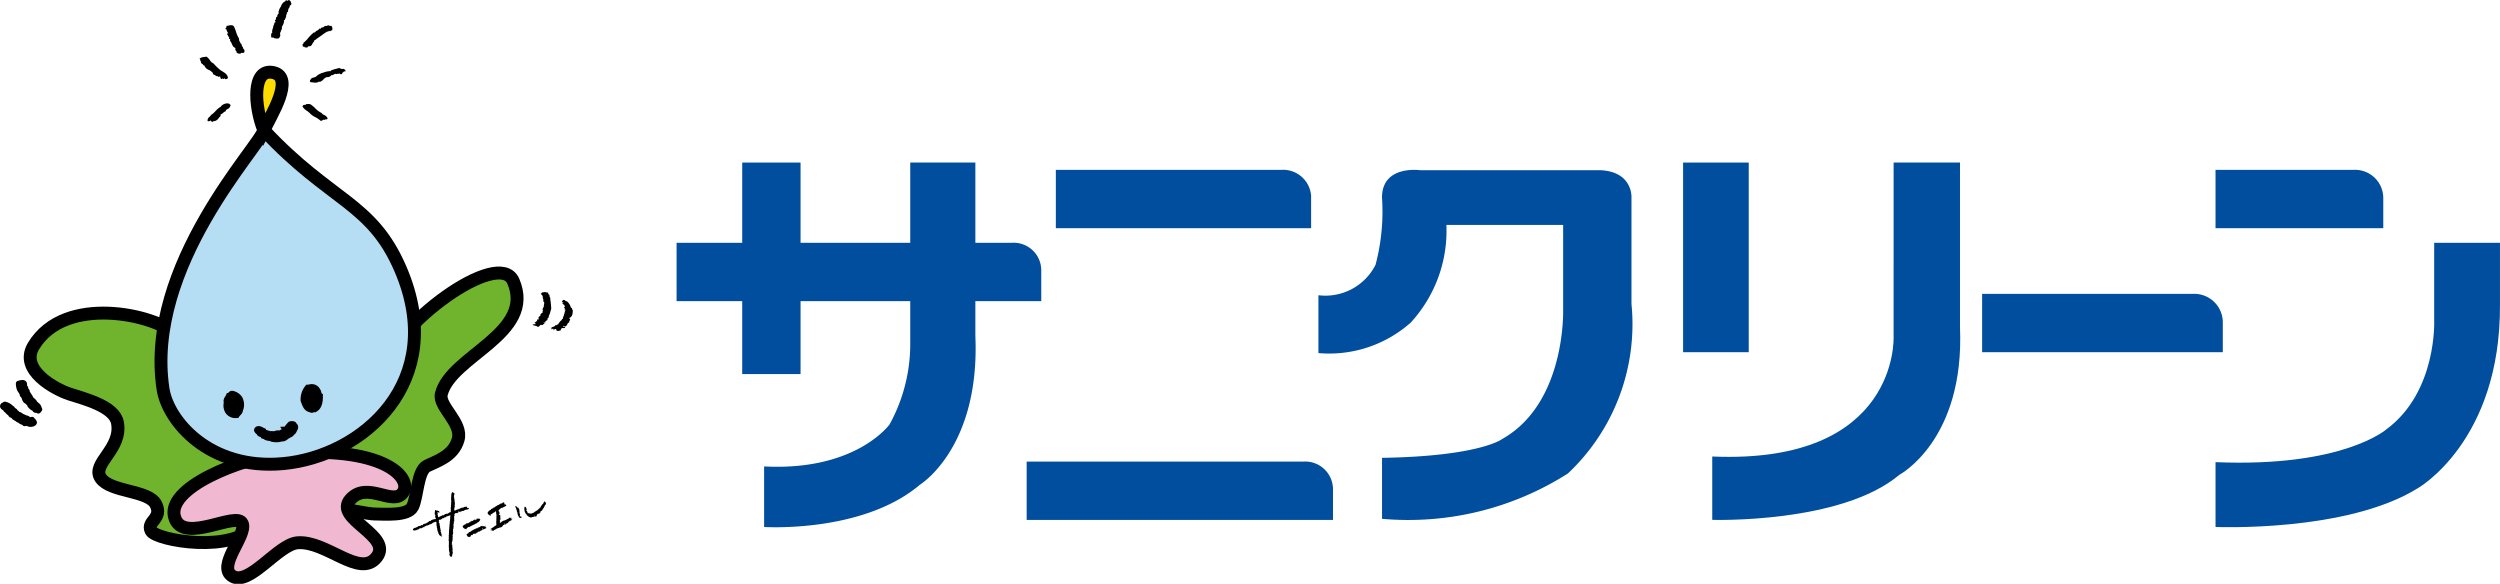
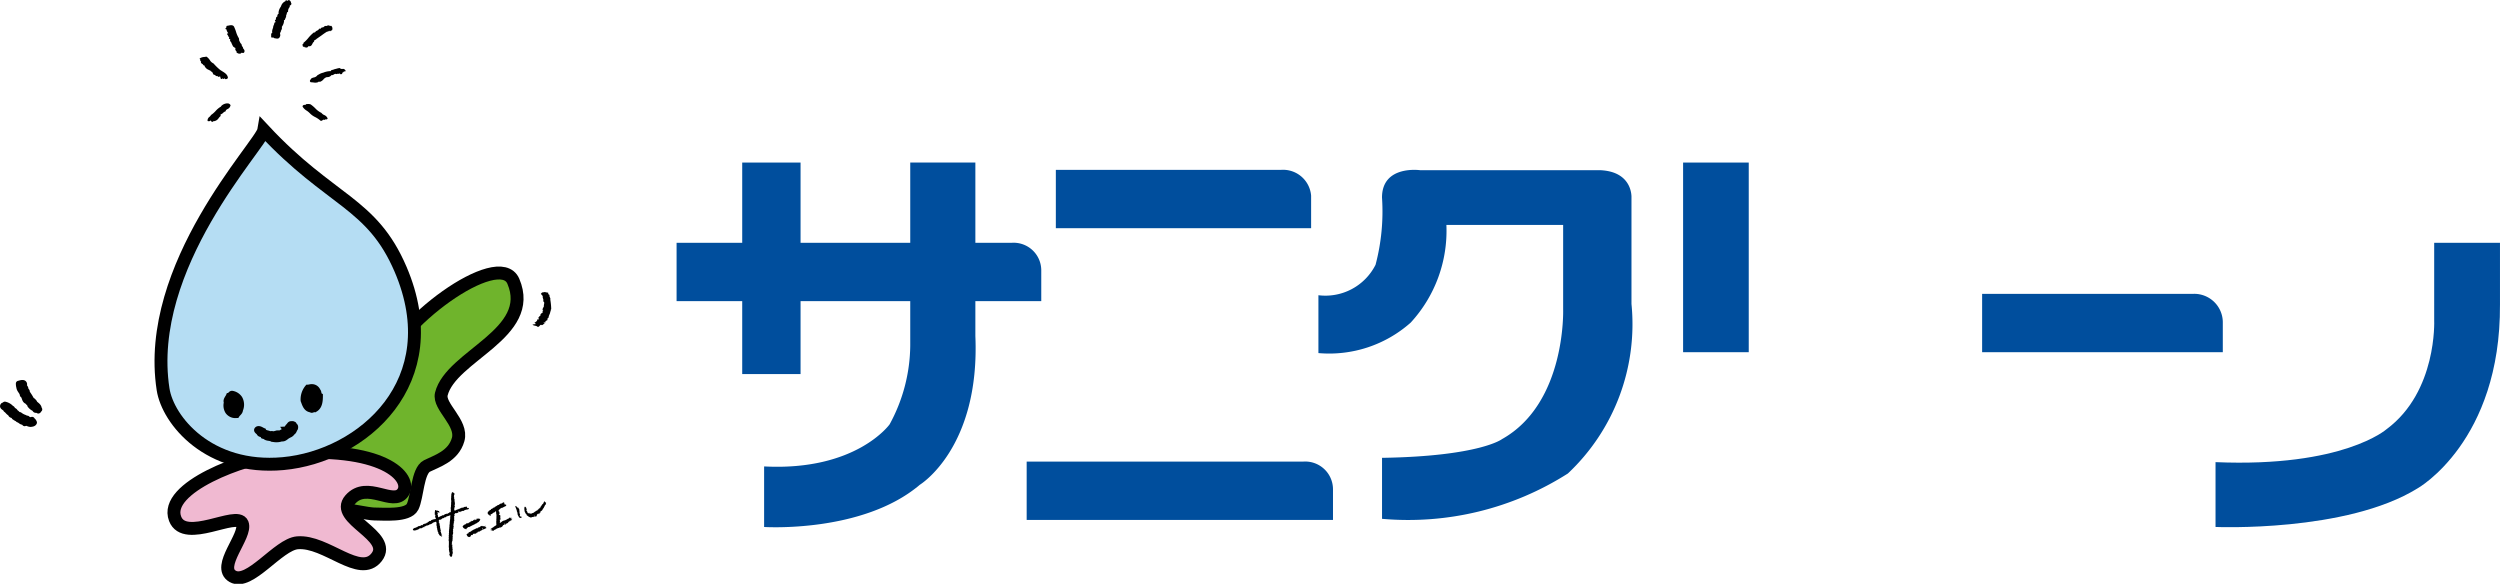
<svg xmlns="http://www.w3.org/2000/svg" width="116.128" height="27.118" viewBox="0 0 116.128 27.118">
  <g transform="translate(-291.517 -5.985)">
    <g transform="translate(291.644 5.985)">
-       <path d="M299.88,24.13c-.891-.892-5.113-1.879-6.575.557-.668,1.114,1,2.006,1.672,2.228s2.088.562,2.228,1.337c.224,1.226-1.226,1.895-.78,2.563s2.229.557,2.564,1.226-.446.78-.224,1.226,3.9,1.114,4.9-.335S299.88,24.13,299.88,24.13Z" transform="translate(-291.875 -8.612)" fill="#6fb42c" stroke="#000" stroke-miterlimit="10" stroke-width="0.6" />
      <path d="M306.49,30.925c.335.446,4.235,1.226,4.68,1.226s1.56.111,1.784-.335.223-1.672.668-1.895,1.226-.446,1.448-1.226-.925-1.535-.78-2.117c.446-1.783,4.387-2.8,3.344-5.238-.669-1.56-5.572,2.007-6.13,4.235Z" transform="translate(-293.916 -8.276)" fill="#6fb42c" stroke="#000" stroke-miterlimit="10" stroke-width="0.6" />
      <path d="M305.989,30.87c-1.668.156-5.461,1.56-4.9,3.009.447,1.163,2.879-.38,3.12.223.223.557-1.226,2.006-.445,2.452s2.113-1.486,3.008-1.56c1.337-.112,2.9,1.671,3.678.668s-2.006-1.783-1.226-2.675,2.006.335,2.451-.334S310.781,30.424,305.989,30.87Z" transform="translate(-293.081 -9.781)" fill="#f0b9d1" stroke="#000" stroke-miterlimit="10" stroke-width="0.6" />
      <path d="M305.1,13.122c-.111.669-5.565,6.289-4.68,12.036.223,1.448,2.124,3.768,5.572,3.455,3.678-.335,7.7-3.795,5.461-9.026C310.116,16.466,308.221,16.466,305.1,13.122Z" transform="translate(-292.972 -7.077)" fill="#b5ddf3" stroke="#000" stroke-miterlimit="10" stroke-width="0.6" />
      <path d="M321.424,22.028l.011.083c.027-.011.05.023.055.045-.022.061.061.128.034.195a2.976,2.976,0,0,1,.044.446c-.044.039,0,.078-.044.116-.006.112-.078.168-.078.285-.089-.006-.011.156-.118.128.007.028-.061.039-.022.067-.016.045-.067.005-.089.033-.005.045.056.006.033.062-.066-.012-.088.094-.15.033-.078.017-.072.1-.162.1-.055-.072-.195-.039-.239-.111l.162-.022-.073-.062c.073-.039.128-.072.139-.161l.056.011c.028-.028-.05-.106.022-.112,0-.061.095-.05.062-.128.005-.028.072-.022.033-.056.123.017.023-.094.1-.139-.011-.017-.028-.017-.045-.022a1.119,1.119,0,0,1,.073-.15c-.017-.1.066-.19-.039-.24.049-.084-.039-.145-.012-.24-.039-.045-.083-.078-.089-.128.05.022.039-.084.089-.033C321.267,21.972,321.34,22.033,321.424,22.028Z" transform="translate(-296.09 -8.436)" />
-       <path d="M322.362,22.442c.011.051.073.045.106.068a.562.562,0,0,1,.173.284c.067.005.045.078.089.128-.011.112-.005.267-.117.312v.033c-.017,0-.045-.011-.056.012s.006.016.011.022h.034c.017.072-.051.111-.045.184-.106,0-.083.256-.25.15-.006.012-.028.017-.022.034.016.05.061-.017.088.022.006.078-.083.039-.122.055-.056-.022-.045.045-.084.056l.011.039c-.061.017-.145.067-.217,0,.011-.033-.011-.061-.044-.05-.045-.017-.062.034-.067.062-.023-.034-.006-.073-.051-.095,0,.033-.039.033-.056.044-.027-.028.012-.044-.011-.078.034-.039.145-.039.185-.105.005-.012.027-.017.022-.034l.033.034c.011-.056.095-.034.095-.09.045-.055.089-.134.156-.161,0-.011.006-.028-.011-.033l.028-.023.011.011c.022-.022.044-.072.011-.089.078-.05.033-.123.089-.184-.022-.05.056-.1-.022-.117l.067-.011a.073.073,0,0,0-.056-.056c0-.011.045-.033.011-.05h-.022V22.76c.017.006.022-.016.033-.022.028-.051-.044-.045-.055-.045l.033-.033c-.055,0-.072-.044-.1-.072l.055-.034c-.016-.022-.044-.006-.072-.011-.006-.05.045-.072.05-.111C322.3,22.448,322.335,22.437,322.362,22.442Z" transform="translate(-296.248 -8.502)" />
      <path d="M292.784,27.044c-.05.111.1.156.05.251.023.044.1.055.067.127a2.6,2.6,0,0,1,.229.368c.055,0,.078.051.117.09l-.011.011c.067.094.234.156.228.3l.023.022c-.034.016-.028.05-.056.067-.045-.067-.162.017-.162-.089a.516.516,0,0,1-.228-.173.239.239,0,0,0-.051-.117l-.011.017-.1-.106-.011.011c-.095-.061-.073-.217-.173-.284-.016-.145-.145-.212-.161-.357a.6.6,0,0,1-.022-.173C292.584,26.994,292.768,26.916,292.784,27.044Z" transform="translate(-291.777 -9.196)" stroke="#000" stroke-linecap="round" stroke-linejoin="round" stroke-width="0.25" />
      <path d="M292.01,28.3c-.039.061.056.028.078.061.006.09.15.072.139.173.09,0,.106.122.206.111a.784.784,0,0,0,.241.129V28.8c.033.022.078.005.111.011a.2.2,0,0,0,.223.055c.011.017.011.034.034.045s.055.062.066.095c-.022.061-.106.072-.173.078-.116-.006-.167-.084-.273-.034l-.011-.011.044-.033c-.033-.062-.078.016-.117-.022-.083,0-.133-.09-.217-.107-.005-.049-.095-.039-.112-.088h-.022c0-.023-.022-.034-.033-.045l-.017.011c.006-.117-.172-.039-.167-.173-.106-.033-.134-.122-.217-.173-.017-.088-.212-.117-.128-.206h.078V28.16A.571.571,0,0,1,292.01,28.3Z" transform="translate(-291.644 -9.378)" stroke="#000" stroke-linecap="round" stroke-linejoin="round" stroke-width="0.25" />
      <path d="M308.547,27.2a.3.3,0,0,1,.258.187c.064.064.019.173.109.224,0,.244-.02.514-.238.636-.052-.025-.084.039-.122.014-.058.07-.064-.058-.141-.014-.18-.058-.232-.282-.284-.411a.872.872,0,0,1,.2-.611C308.395,27.226,308.476,27.191,308.547,27.2Z" transform="translate(-294.167 -9.231)" stroke="#000" stroke-miterlimit="10" stroke-width="0.25" />
      <path d="M304.528,27.792a.6.6,0,0,1,.026.534c-.006.116-.1.155-.161.252a.431.431,0,0,1-.418-.174.537.537,0,0,1-.058-.424c-.058-.109.058-.212.1-.315.064-.006.084-.1.154-.1A.528.528,0,0,1,304.528,27.792Z" transform="translate(-293.519 -9.287)" stroke="#000" stroke-miterlimit="10" stroke-width="0.25" />
      <path d="M307.237,29.228c.022.017.027.039.033.022.05-.022.039.039.055.061l-.01.012c.072-.028.066.083.049.122-.056.07-.044.139-.127.184a.3.3,0,0,1-.169.13l-.027.019c-.1.045-.178.168-.306.14a.72.72,0,0,1-.357.033l-.083-.011c-.112-.072-.263-.016-.352-.139a.08.08,0,0,1-.061,0c-.028-.112-.161-.05-.195-.15-.028-.051-.184-.118-.067-.185.1-.033.189.056.273.085.05.116.212.088.312.16.062-.05.117.005.2-.018a.671.671,0,0,1,.278-.032c-.012-.01.141-.092.1-.064a.677.677,0,0,0,.121-.1l-.011-.016a.107.107,0,0,0,.094-.067l.04-.058c.061-.045.078-.126.144-.126Z" transform="translate(-293.777 -9.541)" stroke="#000" stroke-miterlimit="10" stroke-width="0.25" />
      <path d="M307.293,6.121a.156.156,0,0,0-.095-.132.028.028,0,0,0-.028,0,.028.028,0,0,0-.014.023l-.005.006a.1.1,0,0,0-.044,0h-.015v0a.028.028,0,0,0-.023-.025.026.026,0,0,0-.029.017l-.01.031a.365.365,0,0,0-.2.222l-.02.042a.537.537,0,0,0-.1.259.209.209,0,0,0,.01.051.115.115,0,0,0-.06.071h0a.02.02,0,0,0-.006.014l0,.053a.09.09,0,0,0-.064.088.182.182,0,0,0,0,.033l0,.027s-.005,0-.022,0a.028.028,0,0,0-.023.014.029.029,0,0,0,0,.014l0,.013.031.066-.05.03a.028.028,0,0,0-.013.023v.009a.224.224,0,0,1-.023.076.341.341,0,0,0-.034.131V7.28a.448.448,0,0,0-.044.165.127.127,0,0,0,.013.057l-.006,0-.008,0a.123.123,0,0,0-.043.105c0,.018,0,.035,0,.05l0,.043a.031.031,0,0,0,.012.024.026.026,0,0,0,.025.005.089.089,0,0,1,.028,0,.1.1,0,0,0,.059,0h0a.029.029,0,0,0,.025.03l.048.008c.069.014.173.034.208-.08a.116.116,0,0,0,.018-.064.266.266,0,0,0-.006-.054.344.344,0,0,1-.005-.042.045.045,0,0,1,.024-.043.03.03,0,0,0,.014-.017V7.466a.032.032,0,0,0,0-.015.021.021,0,0,1-.006-.014.074.074,0,0,1,.018-.036.1.1,0,0,0,.022-.051V7.345c.006,0,.014-.01.014-.018v-.1a.529.529,0,0,0,.1-.255.14.14,0,0,0-.009-.042l.007-.006,0-.005A.03.03,0,0,0,307,6.911a.084.084,0,0,0,.014-.047V6.842l.014,0a.033.033,0,0,0,.018-.016l0-.012,0-.011,0-.009a.074.074,0,0,1,.009-.026.1.1,0,0,0,.012-.04.05.05,0,0,0,0-.019s-.007-.005-.01-.008a.172.172,0,0,0,.037-.087c.008-.04.014-.063.042-.071a.027.027,0,0,0,.018-.025V6.508a.137.137,0,0,1,0-.026.288.288,0,0,1,.074-.169.029.029,0,0,0,.006-.016l0-.009a.085.085,0,0,1-.007-.026c0-.012.008-.017.025-.026a.09.09,0,0,0,.057-.084A.189.189,0,0,0,307.293,6.121Zm-.568.5v0Zm.24.3v0Z" transform="translate(-293.899 -5.985)" />
      <path d="M304.7,8.469a.31.31,0,0,1-.035-.056.028.028,0,0,0,.008-.018V8.39a.028.028,0,0,0-.015-.019c-.028-.012-.038-.053-.047-.092l-.008-.03a.023.023,0,0,0-.012-.015.2.2,0,0,1-.059-.087l-.033-.058-.013-.107-.005-.012a1.174,1.174,0,0,1-.13-.295,1.7,1.7,0,0,0-.076-.2c-.045-.141-.182-.111-.274-.091l-.072.012a.029.029,0,0,0-.02.013.03.03,0,0,0-.005.016v.006a.055.055,0,0,1,0,.017c0,.016-.008.035-.036.058a.028.028,0,0,0-.01.021l0,.005a.026.026,0,0,0,.019.02l.03.007,0,.009a.341.341,0,0,0,.078.162l.008.012-.03,0c-.014,0-.019.012-.019.025V7.8a.027.027,0,0,0,.016.025c.01,0,.017.022.025.04a.129.129,0,0,0,.054.069l-.013.018a.024.024,0,0,0-.005.015.027.027,0,0,0,0,.014A.052.052,0,0,0,304.1,8h0V8l0,0a.076.076,0,0,0-.03.058.168.168,0,0,0,.043.091.136.136,0,0,1,.03.053l0,.01.057.117.017.03a.027.027,0,0,0,.027.014h0l.01.009a.1.1,0,0,0,.053.035.091.091,0,0,1,.025.03h0a.031.031,0,0,0-.02.015.03.03,0,0,0,0,.014l0,.01.009.019a.064.064,0,0,0,.02.026l-.006.011h0v.005a.024.024,0,0,0,.015.022l0,0a.2.2,0,0,1,.03.021l-.005.034v0a.026.026,0,0,0,.014.024l.042.021a.162.162,0,0,0,.142.009.032.032,0,0,0,.01-.008c.019-.027.026-.025.049-.02a.135.135,0,0,0,.076,0,.033.033,0,0,0,.014-.012.146.146,0,0,0,.024-.077A.18.18,0,0,0,304.7,8.469Zm-.784-.93,0-.007h0l0,.007Zm.343.832h0a.033.033,0,0,0,.014-.013h0A.02.02,0,0,1,304.258,8.37Z" transform="translate(-293.513 -6.196)" />
      <g transform="translate(13.917 1.179)">
        <path d="M308.186,8.563l0,0,0,0Z" transform="translate(-308.092 -7.557)" />
        <path d="M309.429,7.407a.028.028,0,0,0-.022-.011.062.062,0,0,0-.044.016.091.091,0,0,0-.042-.03.15.15,0,0,0-.12.026.112.112,0,0,0-.12.032.114.114,0,0,1-.052.031.1.1,0,0,0-.094.043c-.03.032-.034.03-.048.019a.028.028,0,0,0-.042.013c-.013.04-.046.056-.084.074a.182.182,0,0,0-.1.091l-.025-.007a.025.025,0,0,0-.023,0,1.69,1.69,0,0,0-.259.257,1.5,1.5,0,0,1-.222.224.031.031,0,0,0-.011.023v.005a.028.028,0,0,0,.018.02h0l-.008,0-.035.016a.027.027,0,0,0-.015.025v0l.005.007.005.031,0,.009a.054.054,0,0,0,.031.048.04.04,0,0,0,.044-.007l0,.008a.067.067,0,0,0,.034.031.053.053,0,0,0,.042-.007.061.061,0,0,0,.038.015.079.079,0,0,0,.056-.039c.019-.022.027-.029.04-.027.1.021.138-.053.169-.113a.213.213,0,0,1,.066-.091.025.025,0,0,0,.013-.023V8.119a.089.089,0,0,1,0-.019c0-.022.016-.032.052-.051a.151.151,0,0,0,.072-.057.019.019,0,0,0,.014-.005l.2-.14c.083-.061.169-.124.265-.181a.082.082,0,0,0,.087-.039l.006-.007.022.022a.024.024,0,0,0,.02.008.026.026,0,0,0,.02-.011.067.067,0,0,1,.038-.022l.03-.012a.017.017,0,0,0,.01-.01A.177.177,0,0,0,309.429,7.407Z" transform="translate(-308.076 -7.377)" />
      </g>
      <path d="M303.492,9.769,303.4,9.71a2.611,2.611,0,0,1-.309-.3l-.011-.007a.367.367,0,0,1-.159-.147.6.6,0,0,0-.155-.163.034.034,0,0,0-.02,0l-.085.014a.407.407,0,0,0-.2.06c-.007.005-.013.008-.014.015v.005a.02.02,0,0,0,0,.011l.027.03v.051a.027.027,0,0,0,.008.019.024.024,0,0,0,.02.007h.014l0,0a.1.1,0,0,0-.012.044c0,.04.033.061.058.077a.1.1,0,0,1,.049.051.027.027,0,0,0,.025.019h.025a.341.341,0,0,0,.211.211l.076.042a.024.024,0,0,0,.023,0c0,.005-.006.008-.006.012l0,.008a.026.026,0,0,0,.024.019h.022a.288.288,0,0,1,.048.078.184.184,0,0,0,.046.069.028.028,0,0,0,.025,0c.014,0,.024,0,.044.025a.093.093,0,0,0,.068.036.071.071,0,0,0,.032-.012l.012.028a.026.026,0,0,0,.019.015.12.12,0,0,0,.062-.008.087.087,0,0,1,.027-.006.061.061,0,0,1,.014.035.143.143,0,0,0,.019.064.025.025,0,0,0,.011.01.053.053,0,0,0,.075-.027l0-.006.02.029a.026.026,0,0,0,.024.011.029.029,0,0,0,.021-.016.065.065,0,0,1,.011-.019l.012.011.038.03a.127.127,0,0,0,.1-.03.043.043,0,0,0,.018-.039C303.742,9.923,303.61,9.841,303.492,9.769Z" transform="translate(-293.298 -6.46)" />
      <path d="M310.142,9.83l-.013-.016c-.02-.025-.053-.069-.105-.055H310c-.061,0-.078,0-.113-.035a.023.023,0,0,0-.021-.007.738.738,0,0,0-.14.03l-.1.025a.052.052,0,0,0-.017.008l-.011.011a.026.026,0,0,0-.029,0,.092.092,0,0,1-.036.012.09.09,0,0,0-.069.037.051.051,0,0,0-.005.019.934.934,0,0,0-.354.074.581.581,0,0,0-.191.076l-.069.036a.045.045,0,0,0-.011.011.263.263,0,0,1-.169.1.4.4,0,0,0-.108.042.033.033,0,0,0-.013.023v0l-.018.023a.1.1,0,0,0-.037.08.076.076,0,0,0,.04.053.028.028,0,0,0,.014,0l.106.009a.415.415,0,0,0,.207-.008.137.137,0,0,0,.052-.038.058.058,0,0,0,.054.015.386.386,0,0,0,.189-.155l.007,0a.027.027,0,0,0,.019-.008.183.183,0,0,1,.134-.054.222.222,0,0,0,.177-.093.136.136,0,0,0,.107-.026c.046-.028.075-.043.107-.025a.025.025,0,0,0,.029,0,.1.1,0,0,1,.059-.009.129.129,0,0,0,.083-.019l.025.025A.039.039,0,0,0,309.9,10a.088.088,0,0,0,.074-.008.064.064,0,0,0,.02-.052V9.926l.008,0a.028.028,0,0,0,.033-.011.081.081,0,0,1,.084-.042.027.027,0,0,0,.026-.014A.028.028,0,0,0,310.142,9.83Z" transform="translate(-294.22 -6.556)" />
      <path d="M303.947,11.74a.161.161,0,0,0-.125-.086.41.41,0,0,0-.307.121.026.026,0,0,0-.008.019l0,.005a1,1,0,0,0-.253.207,1.149,1.149,0,0,1-.209.184.021.021,0,0,0-.01.011.255.255,0,0,1-.066.077.211.211,0,0,0-.091.159v.022c0,.014.019.023.033.023h.026a.089.089,0,0,0,.069-.02l.016-.019.008.011c.013.024.035.063.08.058a.026.026,0,0,0,.015-.008l.025-.025a.027.027,0,0,0,.013.005.314.314,0,0,0,.235-.15.562.562,0,0,1,.08-.086c.006,0,.008-.021.008-.029v-.013l0-.017a.059.059,0,0,0-.005-.024l0,0a.223.223,0,0,0,.116-.068.3.3,0,0,1,.108-.07.025.025,0,0,0,.019-.024c0-.037.034-.058.084-.086a.223.223,0,0,0,.132-.156v0A.022.022,0,0,0,303.947,11.74Z" transform="translate(-293.364 -6.852)" />
      <path d="M309.088,12.2a.322.322,0,0,1-.118-.091.034.034,0,0,0-.012-.01.937.937,0,0,1-.28-.21,1.649,1.649,0,0,0-.218-.184l-.006,0a.316.316,0,0,0-.154-.013l-.02,0a.032.032,0,0,0-.015,0l-.036.024a.03.03,0,0,0-.008.016l0,0-.008.006a.079.079,0,0,0-.076,0c-.051.022-.052.062-.045.079a.548.548,0,0,0,.185.18.863.863,0,0,1,.141.114.876.876,0,0,0,.261.188,1.2,1.2,0,0,1,.214.141c.055.061.106.018.134-.006.01-.009.025-.021.031-.021a.03.03,0,0,1,.013.011.027.027,0,0,0,.023.009.026.026,0,0,0,.021-.014c.008-.014.016-.015.047-.014a.1.1,0,0,0,.08-.021.026.026,0,0,0,.008-.026A.271.271,0,0,0,309.088,12.2Z" transform="translate(-294.16 -6.858)" />
      <g transform="translate(19.057 22.863)">
        <path d="M321.13,33.493c-.008.01,0,.02.009.025s.029.011.045.011-.006.015-.014.017.026.022.014.04c-.01,0-.012.013-.021.017s.018.005.012.017c-.012.031-.059.029-.049.073a.027.027,0,0,1,0,.016c-.007,0-.014-.012-.02,0s0,.019-.007.024l-.007.006.009,0c-.03.012-.008.056-.041.06-.006.02-.035.029-.032.053s-.02.009-.01.02a.157.157,0,0,1-.068.061c-.014.015-.027.027-.042.043a.043.043,0,0,1,.025.019.01.01,0,0,1-.008.014c-.022,0-.009-.034-.03-.019.013.014,0,.035-.01.053a.035.035,0,0,1-.031,0c-.005.012.029.035,0,.036-.011-.009-.008-.029-.023-.03-.03-.008-.029.03-.055.035s-.008.031-.02.051-.021.027-.023.045l-.02.012c0-.005,0-.014-.006-.018a.053.053,0,0,0-.028.01V34.2c-.009-.006-.02,0-.03-.01-.007-.025.03-.04.011-.06-.021.005,0,.035-.028.034-.005.01-.026.025-.011.038-.007,0-.016.019-.025.006s0-.012-.008-.017c-.021.03-.059.007-.084.032-.026-.013-.052.006-.076-.014,0,0-.006.008-.012.007-.007-.019-.031-.013-.043-.03-.025,0-.016-.051-.051-.027a.037.037,0,0,0-.018-.025l-.007,0c0-.006,0-.013-.01-.017a.016.016,0,0,1-.016,0v-.008s.016,0,.016-.008-.017.006-.016-.013c.006,0,.006,0,.008-.007-.008-.019-.042-.019-.042-.045-.025-.005-.015-.033-.023-.047-.028-.018-.019-.052-.028-.078s0-.053-.014-.074,0-.01.007-.015c.008-.033-.012-.072.021-.091s.016.022.038.018c.042.019.013.08.059.086a.009.009,0,0,1,0,.014c-.007.012-.022.008-.033.013.028.019-.008.051.027.068l.008,0,.031.085c.013.006.021.036.042.019,0-.021.017,0,.025-.012.014,0,.011.032.034.023a.115.115,0,0,0,.061,0c.013-.012.025.012.036,0,.014-.034.056-.013.075-.04.02,0,.02-.023.04-.02.008-.027.044-.025.058-.049.015,0,.028-.014.035-.025s.019.005.029,0a.069.069,0,0,0,.032-.047c.01.011.022,0,.029-.011l0,0c.018-.019.03-.056.066-.047.005-.011-.008-.024.009-.03a.047.047,0,0,1,.022,0l0,0a.075.075,0,0,0,0-.029c.005,0,0-.008,0-.011a.153.153,0,0,0,.059-.079c.008-.011.026-.023.023-.039.029,0,.036-.036.058-.046,0-.011.006-.023.017-.021a.043.043,0,0,1-.011-.026c.031,0,.011-.072.053-.036Zm-.017.038,0,.007.008,0S321.118,33.532,321.113,33.531Zm-1.352.18a.039.039,0,0,0,.01.044c.018.053.039.1.057.158-.013.03.026.046.014.075.04.025,0,.068.026.1,0,.029.024.045.025.071.031.016.017.053.047.07.008,0,.014.018.023.008s.006.006.006.012c.017.014.024-.017.04,0s.015-.031.03-.017c0,.006-.008.011,0,.016h0c.005,0,.005.007.007.009s0-.021,0-.028,0-.016.012-.02a.015.015,0,0,0-.008-.019c-.01-.01-.007.007-.017.008s-.018.007-.024,0c0-.034-.037-.02-.047-.047.008-.019.009-.039.019-.058a.05.05,0,0,1-.009-.056h-.005l0,.009a.07.07,0,0,1-.031-.035c0-.016.019-.008.025-.019-.005-.035-.024-.064-.014-.1,0-.014-.026-.027,0-.04a.151.151,0,0,0-.048-.055c.01-.04-.039-.021-.049-.039l0,.007-.011-.008c-.009-.014-.022-.02-.029-.034A.019.019,0,0,0,319.762,33.712Zm.2.3s0,.008,0,.01l-.01-.008S319.962,34,319.963,34.012Zm.44,0-.008,0c-.007,0,0-.008,0-.013S320.4,34,320.4,34.009Zm-.154.085-.005-.008h0Zm.45.055h0v.007h0Zm-.055.042a.012.012,0,0,1-.008.012h-.007l0-.016C320.636,34.185,320.638,34.189,320.643,34.191Zm.085.012h-.007c0-.011.009,0,.011-.008S320.729,34.2,320.728,34.2Zm-.229.03a.016.016,0,0,1-.005.019c-.016,0-.012-.019-.025-.021a.01.01,0,0,1,.013-.012A.02.02,0,0,0,320.5,34.233Z" transform="translate(-315.004 -33.054)" />
        <path d="M317.66,34.435c.015.006,0,.055.024.025l.01,0c0,.012-.005.025-.016.019a.05.05,0,0,0-.014.025c0,.008.014,0,.008.013s-.014,0-.016.006-.017.019-.022.031c-.017,0,0,.024-.021.017-.016.038-.057.009-.064.053-.008.01-.036,0-.023.021a.094.094,0,0,0-.076.031c-.026.025-.067.014-.088.05-.016,0-.028.021-.041.005a.355.355,0,0,1-.122.066.047.047,0,0,1-.03.024c-.014-.014-.037.015-.039-.014-.008.013-.014.03-.031.034s-.026.036-.049.042v.005l0,0c-.02,0,0,.045-.031.036-.009-.014-.025-.015-.036-.03a.019.019,0,0,1-.021.008.151.151,0,0,0-.059-.039c-.011-.012-.01-.035-.026-.047s-.014-.017-.014-.029c.022,0,.011-.027.031-.031a.026.026,0,0,1,.009-.022c.005,0,.014,0,.017,0,.023-.012.039-.045.07-.044l.008.008c.012,0,.009-.016.014-.025.03,0,.042-.063.078-.03l.024.008a.064.064,0,0,1,.02-.02c.007,0,.008.009.015.007-.013-.042.035-.026.05-.049.006,0,.014,0,.019,0s.01-.03.029-.036.036.011.033-.015.019,0,.026-.007c.008.018.021,0,.032,0,.021-.025.047-.039.065-.064.008,0,.017,0,.022.008V34.5a.106.106,0,0,0,.047-.016c.014-.013.047,0,.042-.023a.03.03,0,0,1,.013-.037.021.021,0,0,1,.02.011c.019-.021.038.008.058-.009S317.635,34.44,317.66,34.435Zm-.185.005a.042.042,0,0,1-.016.037c-.02-.018.016-.019.012-.037Zm-.015.075c0,.008,0,.019-.01.019S317.45,34.509,317.46,34.516Zm.483.226,0,0,0,0Zm-.014.01c0,.015-.015.02-.009.037s0,.013.008.01,0-.007.008-.009,0-.025,0-.038Zm-.2.028c-.026-.01-.037.02-.055.03s-.02.029-.035.011a.238.238,0,0,1-.073.029c0,.012,0,.024,0,.033-.032-.028-.069,0-.1.014-.013,0-.008.023-.025.015s-.022.011-.03.023c-.033-.016-.053.033-.083.024v.012c-.005.008-.013.008-.023.008,0,.016-.022.008-.031.019a.058.058,0,0,1-.047.034c-.018.016-.044.013-.063.03s-.04.024-.034.053c-.005.012-.015,0-.025,0-.021.017-.058.034-.058.065.022.007.014.034.031.046s.015.03.033.04.022.015.036.021a.02.02,0,0,1,.01-.019c.007,0,.009.009.015.014s.031,0,.039-.014.025-.012.034-.024.008-.027,0-.036a.088.088,0,0,0,.016-.014c.019.011.042-.026.059,0,.007,0,.01,0,.014-.007s.012-.019,0-.028c.012-.009.026-.018.025-.035.014,0,.014.009.026.014s.021-.005.029-.014.018.01.032.013.011-.014.018-.02.017.006.028,0,.012-.015.012-.025.018,0,.026-.008c0-.031.036-.007.049-.023s0-.013-.005-.019c.015,0,.028-.021.042,0,.008-.006,0-.013,0-.019s.006,0,.01,0,.023.008.03,0c.022.016.02-.023.037-.03.021.014.019-.025.04-.016s.024-.022.041-.028l.008.005c.011.005.028.006.028-.009-.017-.005-.006-.029-.025-.029s0-.02,0-.031.02,0,.028,0l0,.02c0,.019.024.015.03.031.014,0,.015-.018.026-.025s.015.009.024,0a.177.177,0,0,1,.013-.034l.011.008c.005,0,.01,0,.012,0,.019.019.024-.014.035-.021l.007.005s.01,0,.008-.008a.012.012,0,0,0-.011-.006c0-.015-.024-.006-.02-.023s-.008-.009-.013-.012-.016-.005-.02.005a.026.026,0,0,1-.025-.022c0-.017.014,0,.022-.007V34.78c-.006-.014-.017,0-.02,0h0c-.005,0-.008,0-.012.005s-.014-.014-.02-.019l0,.018c-.019-.007-.039,0-.05-.01a.013.013,0,0,0-.02.014s-.005-.005-.008-.008,0-.011,0-.016S317.736,34.763,317.73,34.78Zm.064.017v-.006h.006Zm.008.028c0,.005-.008,0-.013,0s.007-.01.008-.016S317.8,34.822,317.8,34.825Zm.162.055,0,.005,0-.005S317.964,34.876,317.964,34.88Zm-.248.042h-.007l0-.012S317.717,34.915,317.716,34.922Zm-.169.108c-.006,0-.013,0-.016,0s.006-.01.013-.008S317.546,35.026,317.547,35.03Z" transform="translate(-314.56 -33.199)" />
        <path d="M319.012,33.566c.006.008.017.012.017.021s-.031.012-.037.025a.042.042,0,0,0,.05.008s.005-.007.01-.005c.01.018.011.039.036.036.006-.006.011,0,.014,0s.012.024,0,.028-.011.008-.007.017a.7.7,0,0,1-.063.04.075.075,0,0,1-.025,0c-.01.018-.031.022-.047.033s-.009,0-.014,0c-.02.005-.018.03-.037.034s-.012-.019-.027-.015-.008.012-.019.01-.014,0-.021,0,0,.007,0,.01.013-.005.019.006,0,.014,0,.018-.008-.006-.014-.008,0-.008,0-.011c-.011.013-.03.013-.031.032-.005,0-.006,0-.011,0s0,.021-.017.023-.024.027-.035.039c.008.02-.024.014-.008.035s.053.021.035.053a.127.127,0,0,1,.018.064c-.014.005-.028.022-.04.03.007.019.032.016.03.038,0,0,.005.006.009,0l.007-.011,0,0,.011,0c.005.008,0,.026.014.029,0,.016-.007.037,0,.049a.056.056,0,0,1,.005.022c-.022.009.005.025-.008.036.008.013.017.019.009.035s0,.019-.009.024a.022.022,0,0,1,.006.025c-.01.012-.02.033-.032.046s.024.013.01.02l-.007.007a.044.044,0,0,1,.017.029c.01.023-.041.025-.022.05.008,0,0-.013.012-.014s.005.013.009.019c.019-.019.051-.028.066-.056.025.008.025-.027.047-.025.012-.018.039-.011.052-.03a.2.2,0,0,0,.1-.031c.014,0,.022-.01.035-.013s.011-.015.019-.025c.009.009.022,0,.033,0l-.01-.008a.139.139,0,0,0,.094-.057c.011-.009.03-.017.033.005s.02.008.025.019.027,0,.017.017,0,.022,0,.035.014.019.025.019-.02-.025-.007-.044.007-.036.023-.024.011.007.008.014c-.024.013.009.032-.012.045.006,0,.011.008.008.014-.028-.011-.015.042-.045.019-.009,0-.016.007-.023.014s.016.013.008.026l-.012,0c0-.01,0-.02-.009-.024s0,.009-.008.012-.015,0-.021,0a.034.034,0,0,1-.027.035c-.029,0-.024.027-.044.037a.069.069,0,0,1-.053.042c-.006.006-.014.005-.022.005-.025.017-.032.062-.064.054,0-.016-.021-.036.007-.041a.04.04,0,0,0-.025-.018c0,.01-.02.018-.006.029l.011,0c-.013,0,0,.018-.008.022s-.035.009-.042.029c-.012,0-.025-.015-.03.005.005,0,0,.007,0,.01h-.006s-.006-.006-.008-.01c0,.014,0,.041-.017.046l0,.019-.013-.009c-.006,0-.005.009-.005.014h-.007s0-.008,0-.01,0,.017-.01.022c-.013.036-.03-.011-.047.015-.008.008-.012.021-.02.025L318.8,34.7a.124.124,0,0,1-.087.032c-.018.009-.031.028-.054.026s-.022.04-.047.03a.065.065,0,0,0-.023.006l.009.009a.125.125,0,0,0-.092.056c-.013.008-.031.016-.034-.005s-.02-.008-.025-.018-.029,0-.017-.018,0-.023,0-.036-.014-.019-.025-.019c-.008.014.02.026.008.044s-.007.036-.023.025-.01-.008-.008-.014c.024-.013-.009-.032.01-.046-.005,0-.01-.008-.008-.014.03.012.017-.042.045-.018.01,0,.017-.008.024-.015s-.016-.013-.008-.026l.013,0c0,.01,0,.021.01.024s0-.009.006-.012.016,0,.022-.005a.039.039,0,0,1,.027-.035c.018.008.02-.014.028-.02.031-.025.082-.035.1-.073a.053.053,0,0,1-.008-.048l0-.007a.4.4,0,0,1,0-.09.032.032,0,0,1-.008-.021c.023-.014,0-.039.012-.057-.017-.047.019-.086-.009-.125.008-.016.015.01.022-.006-.029-.038,0-.081-.01-.123-.006-.005-.014-.01-.01-.018s-.013-.037,0-.056c0-.016-.019-.029-.008-.047a.042.042,0,0,0-.016-.036c-.031.007-.017.052-.056.046-.016.032-.053.015-.071.041s-.047.027-.056.054c-.02,0-.04-.015-.049.009,0,.009,0,.023-.012.023l0,.007c.012.007.008.028.006.038s-.008.007-.014.005c-.01-.022-.041-.015-.046-.038s-.025-.028-.046-.027-.018-.048-.036-.069a.025.025,0,0,1,.02-.031c0-.01-.015-.018,0-.027.037-.005.03-.064.074-.058.016-.012.023-.046.048-.03.041-.009-.006-.059.044-.042.009-.013.03-.014.03-.032.007,0,.014.014.022.007s.036-.025.042-.047c.007.006.01,0,.016,0a.084.084,0,0,0,.04-.008l0-.022c.008,0,.011.007.017.008s.02-.046.047-.035l0,0c.009-.008.016-.02.031-.018.017-.027.05-.032.076-.047a.03.03,0,0,1,.019.009c.005-.017.026-.027.03-.039s.025,0,.03-.016a.033.033,0,0,1,.017,0c.007-.007.008-.016.014-.024.016.014.034,0,.052.01a.089.089,0,0,1,.039-.038c0-.011.015-.014.025-.015S319.017,33.538,319.012,33.566Zm-.057.042,0,0,0,0Zm.014.022c0,.006-.008.008-.014.008l0,0,.012-.01Zm-.088.185,0,0h-.005Zm-.265.155-.005,0h0Zm.722.279s0,.011-.009.011a.019.019,0,0,1-.014-.011C319.306,34.228,319.338,34.235,319.338,34.247Zm-.566.061s0,.008,0,.01.008,0,.011-.007S318.777,34.309,318.772,34.308Zm-.024.045s-.016-.008-.018-.014S318.748,34.343,318.748,34.353Zm.028.006c0,.008-.014.006-.019,0S318.775,34.343,318.776,34.359Zm0,.038a.026.026,0,0,1-.006.032c-.005,0-.005.007-.011.008a.158.158,0,0,0,0-.042Zm.4.032v0l-.005-.008Zm-.2.153v.008h-.007S318.979,34.577,318.984,34.583Zm-.413.08v.005l0-.008Zm-.136.184s0,.014-.007.012-.014-.006-.019-.011S318.431,34.833,318.436,34.846Z" transform="translate(-314.772 -33.064)" />
        <path d="M316.035,33.014c.018.015.038.023.047.046,0,.006,0,.012,0,.014-.025-.006-.016.019-.026.029,0,.027-.016.046-.007.075l-.007.008c0,.007.02,0,.016.011s0,.036,0,.057c-.005,0-.012,0-.014,0,.029.01.007.047.034.061l0,.019s0,0-.007.005,0,.013,0,.019.034.045,0,.059c0,.012.013.02.013.034.027.034-.009.074.008.11a.064.064,0,0,0-.014.053c.019.015.009.036.009.058a.08.08,0,0,0-.027.057c0,.006.008.009.013.014-.012,0,0,.033-.019.036,0,.014.022.021.007.031,0,.006,0,.014.006.016.029-.006.061.012.079-.019.008,0,.02,0,.021-.009s.014,0,.024-.014.025.012.035-.007c.006,0,.008.008.015,0s.025-.008.032-.024.015.013.024.014c0-.016.017-.025.03-.037.015,0,.025-.018.038-.005s.019-.022.035-.019c.014-.024.031,0,.052-.013.009.007.014.015.025.007a.1.1,0,0,1,.091-.04c.026.013.025-.025.053-.014,0-.005.008,0,.014,0s.005.025.02.027c0,.019-.005.033.008.047.014,0,.028-.034.047-.014,0,.025.054.006.03.039a.02.02,0,0,1-.011.025c-.008.006-.019,0-.022-.013-.038,0-.005.04-.042.035-.01-.009-.025-.007-.037-.009-.008.015-.025.013-.038.019s-.008-.009-.016-.014c0,.031-.039.017-.051.042-.006,0-.008,0-.013,0s0,.009,0,.016-.019.008-.031,0,0,0-.005-.007-.023.028-.038.011-.031.034-.056.021c-.007,0-.017.006-.015.014a.045.045,0,0,1,.005.02l-.008,0c-.005,0-.01-.012-.005-.017l0,0-.016-.014c-.011.019-.028.014-.049.016a.014.014,0,0,1-.009-.019c-.009,0-.017-.014-.025,0s.009.044-.014.053-.011.008-.014.014c-.02,0-.045,0-.056.014s-.063-.024-.071.013a.155.155,0,0,1-.041.04c.01.009,0,.026.014.035,0,.024,0,.041-.013.059l-.008,0c-.016.011.009.023-.005.036.014.006.011.024.012.038a.27.27,0,0,0,0,.1h.012c-.028.01,0,.042-.021.058s-.016.024-.025.03l0,0c0-.009.012-.006.017-.007a.09.09,0,0,0,.011.026c-.006.008-.023.014-.016.025s-.013-.008-.017,0,.02.026.02.044-.027.028-.018.051c0,.007.014,0,.013.013s-.008,0-.012,0-.008-.011-.014-.015c0,.032.041.059.016.094.011.019-.03.033,0,.042.008.008-.005.017,0,.023l-.017.005c.014,0,.006.018,0,.024a.018.018,0,0,0-.005.03c.014.025-.009.05.007.075-.036.027.008.058,0,.086a.325.325,0,0,0-.017.069c-.027.023-.005.049-.007.079.015.017-.012.036,0,.052-.014,0,0,.014,0,.019-.017.026.018.064-.016.081.005.011.018.021.01.036a.031.031,0,0,0-.006.034l0,0c-.021.016-.015.044-.034.063l.013.009s0-.007.008,0,0,.006,0,.008l-.009,0c0,.008.014.02,0,.03s-.007.036-.009.058l.026,0c.022.036-.036.068.008.094-.021.021.014.046-.011.066,0,.012.011.017.016.028a.24.24,0,0,1,0,.065c-.021.035.013.065,0,.105.024.015.009.039,0,.058s-.038.023-.01.04c.008.025-.017.039-.011.064,0,0-.005.008-.008.012-.025,0,0,.026-.018.034s-.046-.017-.069-.02c-.018-.02-.015-.051-.031-.072s.009-.045.014-.067c-.013-.015.005-.045-.019-.056,0-.019-.017-.035,0-.053a.12.12,0,0,1-.013-.105c-.016-.051,0-.092-.019-.138.016-.007.013-.029.013-.043a.026.026,0,0,1,0-.029.673.673,0,0,1,0-.1c-.01-.007,0-.017,0-.025,0-.03-.025-.059-.007-.089-.014-.026.014-.05,0-.075s.018-.064,0-.087.028-.07,0-.105c.007-.009,0-.03.011-.031a.5.5,0,0,0-.005-.106c.019-.028,0-.064.017-.091a.656.656,0,0,1,.012-.14.115.115,0,0,1,.009-.086c-.007-.025.011-.051,0-.075.008-.02-.01-.045.014-.058,0-.015-.01-.034,0-.053.008-.035,0-.067.015-.1-.025-.047.016-.08,0-.129-.013,0-.025.024-.041.008-.01.019-.032.013-.045.028-.028-.005-.049.022-.077.007-.022.016-.024.051-.053.047a.127.127,0,0,1-.056.008c-.009.009-.019.018-.019.03-.025-.01-.04.031-.068.013-.012.008-.03.006-.036.023.012.028-.022.01-.027.027-.007,0-.011,0-.014.008l0,.009c-.019.011-.036-.021-.052,0-.017-.015-.029.021-.043.029s0,.032-.008.046.016,0,.02.008c.014.029-.041.019-.015.045.031.01.016.047.035.063s-.018.054,0,.079c.005,0,.014,0,.021,0,0,.031,0,.067,0,.1.023.018,0,.038.016.056-.007.023.018.034.007.054.008.012.017.025.011.04s-.008.007-.013.009l.013.01c0,.007,0,.014-.005.017s-.013,0-.015.005,0,.017.009.014a.01.01,0,0,1,.014-.007c.013.021.006.052.019.072.02,0,0,.036.022.047,0,.01-.007.016-.011.025l-.015-.007-.008.014c.014.022.044-.006.051.027.008.012-.013.03.008.033-.021,0-.052,0-.067-.02a.023.023,0,0,1-.023-.008l0-.01c-.033,0-.042-.028-.057-.048,0-.024-.022-.029-.032-.047s.008-.062-.025-.077c-.014-.03-.006-.07-.031-.1.018-.055-.036-.1-.013-.152a.111.111,0,0,1-.02-.059c.008-.008,0-.018,0-.025l-.006,0a.252.252,0,0,0,.006-.1l-.016-.008c.008-.011.008-.025-.007-.03-.031,0-.055.021-.086.021l-.011.015c-.019-.028-.027.017-.049.013-.027.016-.042.052-.08.049-.024.036-.075,0-.091.046-.008.014-.019,0-.03.009-.042.032-.1.008-.135.053-.025,0-.036.019-.06.021s.008.028-.013.035c0-.022-.03-.008-.041-.012,0,.027-.033.007-.036.03-.013,0-.016.011-.024.017v.008c-.03-.008-.063-.019-.083.011-.019-.027-.032.01-.048.013-.013.019-.039.024-.059.036s-.049,0-.065.022-.066,0-.087.023c-.024-.012-.058,0-.069-.035-.008-.019-.013-.041.013-.051s.048-.047.091-.039c.011-.013.031-.013.04-.03a.079.079,0,0,0,.04,0c.028-.023.057-.057.1-.052a.222.222,0,0,0,.053-.019c.031.02.025-.038.055-.021,0-.014.017-.01.023-.005s.016.005.025.008c0-.012.023-.022.018-.039.015-.005.026-.03.044-.015.031,0,.06-.064.087-.019a.074.074,0,0,0,.029-.018c-.014-.036.04-.008.027-.043,0,0,.007,0,.009,0s-.012.025.008.022.013-.066.056-.049c.012-.006.03-.006.032-.025s.008-.011.014-.019c.025.007.063.007.075-.021,0-.007.011-.018.02-.019a.95.95,0,0,1,.108-.035c.012,0,.019-.019.03,0s.013-.025.032-.012c0,0,0,.007.008.009s.018-.03.03-.042c-.016-.016-.037-.034-.033-.064-.007-.006-.014-.019-.008-.027s.023-.025.011-.036,0-.027.014-.033c-.008-.015-.018.017-.027,0s.009-.017,0-.025-.022.014-.025,0l0-.016s.008,0,.011.005c.01-.019-.014-.044.01-.058-.005-.014-.022-.027-.013-.045.029-.025,0-.061.026-.086.018.01.04,0,.05.018a.041.041,0,0,0,.046.013c0-.01.017-.01.023-.008.005.029.039.01.053.031,0,.022.052.047.006.061-.031.008-.047-.026-.075-.009-.008.012,0,.021,0,.036.042.014-.009.046,0,.075.031.019.012.059.029.084a.33.33,0,0,0,.009.043c.015-.006.019-.028.04-.019l0,.006c.025-.042.075-.042.114-.064.023-.008.046-.043.073-.017.027-.008.038-.036.067-.041.021-.032.066-.014.087-.042.006.005.011.013.017.005s.01.012.02.014a.125.125,0,0,1,.036-.044c.037.022.043-.031.073-.035,0-.008.01,0,.015-.006l.018.012c0-.016.021-.027.018-.045,0,0,.008,0,.011-.008a.1.1,0,0,1,0-.086c-.033-.022,0-.053-.009-.082s.017-.049.009-.071a.312.312,0,0,1,.005-.08.085.085,0,0,0,0-.036c.014-.011-.014-.018,0-.027s-.01-.025,0-.038.01-.008.006-.022.013-.021.006-.023l0,0c-.022-.012,0-.031-.006-.05a.232.232,0,0,1,0-.12c.008-.018-.019-.025,0-.04a.168.168,0,0,1,.007-.077c0-.011-.011-.021-.006-.031s.025-.025.015-.039.019-.042.022-.068C315.988,32.981,316.024,32.987,316.035,33.014Zm.061.59v.005h0V33.6Zm.479.147-.01.01s-.014-.014,0-.021S316.569,33.75,316.574,33.752Zm.171-.009v.007l-.005-.008Zm-.358.084h-.015C316.375,33.817,316.38,33.825,316.387,33.827Zm-.982.083s-.008.006-.011,0-.007-.014,0-.016S315.4,33.906,315.405,33.91Zm.881,0h0l0,.005Zm-.265.225c-.007.006,0,.017-.008.02H316C316,34.15,316.006,34.131,316.021,34.138Zm-.626.364v0l0-.006Zm-.768.127,0,0-.005-.007S314.624,34.625,314.627,34.629Zm-.022.015,0,0h0Zm.826,0,0,.005-.005-.008S315.429,34.642,315.431,34.646Zm-1.076.095s-.007.006-.013.006A.012.012,0,0,1,314.354,34.741Zm1.608,1.187,0,0,0-.007S315.96,35.926,315.963,35.927Z" transform="translate(-314.145 -32.978)" />
      </g>
-       <path d="M305.9,12.636c.335-.668,1.449-2.451.446-2.674S305.459,11.522,305.9,12.636Z" transform="translate(-293.776 -6.591)" fill="#ffdc00" stroke="#000" stroke-miterlimit="10" stroke-width="0.6" />
    </g>
    <g transform="translate(322.945 13.536)">
      <path d="M359.864,15.3a1.307,1.307,0,0,1,1.394,1.2V18.01H349.4V15.3Z" transform="translate(-331.783 -14.961)" fill="#004e9d" />
      <g transform="translate(71.486 0.339)">
-         <path d="M419.422,15.3a1.312,1.312,0,0,1,1.37,1.279V18.01H413V15.3Z" transform="translate(-413 -15.3)" fill="#004e9d" />
-       </g>
+         </g>
      <rect width="3.049" height="8.809" transform="translate(46.754 0)" fill="#004e9d" />
      <path d="M360.64,31.3a1.291,1.291,0,0,1,1.389,1.281V34.01H347.8V31.3Z" transform="translate(-331.538 -17.409)" fill="#004e9d" />
      <path d="M363.8,23.811V21.124a2.611,2.611,0,0,0,2.654-1.414,9.7,9.7,0,0,0,.3-3.124c0-1.523,1.771-1.27,1.771-1.27H376.9c1.514.073,1.442,1.27,1.442,1.27v4.941a9.519,9.519,0,0,1-2.954,7.877,13.8,13.8,0,0,1-8.633,2.106V28.677c4.541-.071,5.574-.87,5.574-.87,2.986-1.673,2.839-6.027,2.839-6.027v-3.92h-5.423a6.3,6.3,0,0,1-1.659,4.536A5.7,5.7,0,0,1,363.8,23.811Z" transform="translate(-333.986 -14.961)" fill="#004e9d" />
      <g transform="translate(60.644 6.098)">
        <path d="M410.029,22.1a1.327,1.327,0,0,1,1.351,1.356V24.81H400.2V22.1Z" transform="translate(-400.2 -22.1)" fill="#004e9d" />
      </g>
-       <path d="M393.824,14.9h3.083v7.653c.224,5.251-2.82,6.854-2.82,6.854-2.709,2.278-8.688,2.09-8.688,2.09V28.554c8.688.374,8.424-5.554,8.424-5.554Z" transform="translate(-337.291 -14.9)" fill="#004e9d" />
      <path d="M413,32.5V29.489c5.935.253,7.943-1.529,7.943-1.529,2.359-1.746,2.214-5.058,2.214-5.058V19.3h3.056v2.867c.037,6.363-3.821,8.535-3.821,8.535C419.08,32.76,413,32.5,413,32.5Z" transform="translate(-341.514 -15.573)" fill="#004e9d" />
      <g transform="translate(3.049 0)">
        <rect width="2.71" height="9.825" fill="#004e9d" />
        <path d="M333.8,20.5" transform="translate(-332.445 -15.757)" fill="#004e9d" />
      </g>
      <g transform="translate(0 3.727)">
        <path d="M344.171,19.3a1.284,1.284,0,0,1,1.369,1.281V22.01H328.6V19.3Z" transform="translate(-328.6 -19.3)" fill="#004e9d" />
      </g>
      <g transform="translate(4.066)">
        <path d="M340.188,14.9h3.025v8.057c.221,5.21-2.581,6.911-2.581,6.911-2.656,2.255-7.232,1.96-7.232,1.96V29.015c4.28.223,5.83-1.955,5.83-1.955a7.748,7.748,0,0,0,.958-3.663Z" transform="translate(-333.4 -14.9)" fill="#004e9d" />
      </g>
    </g>
  </g>
</svg>